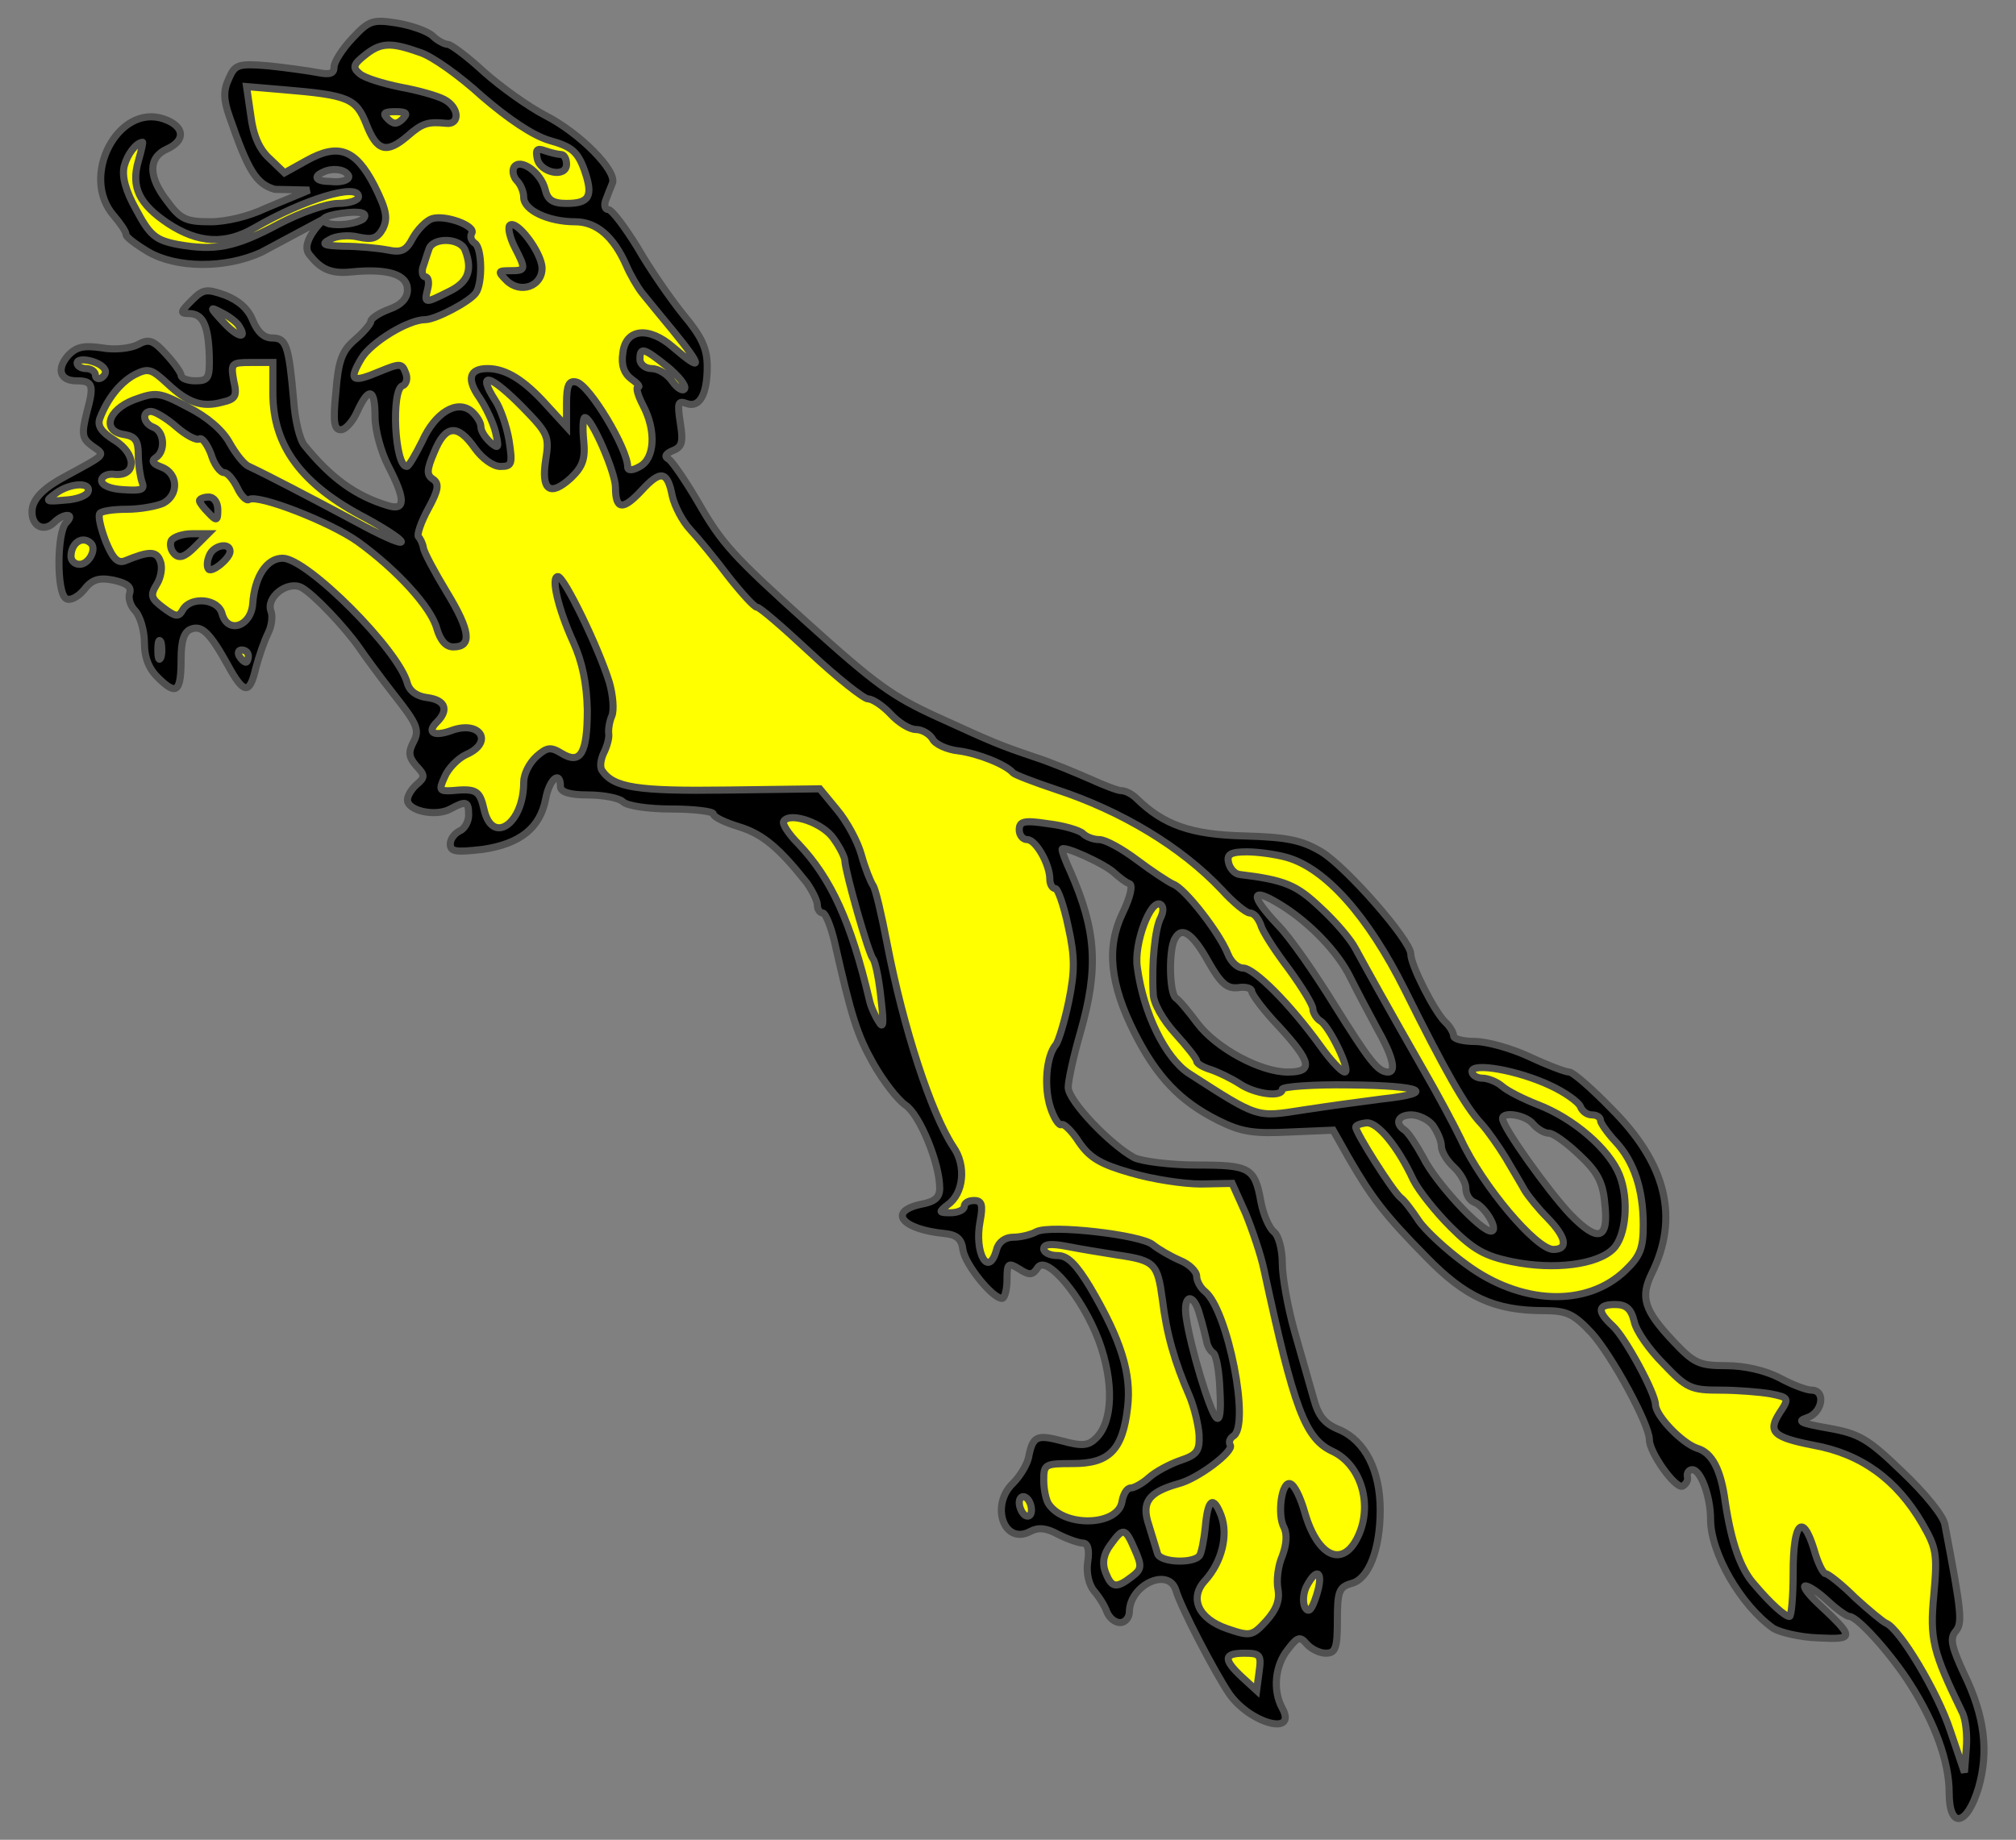
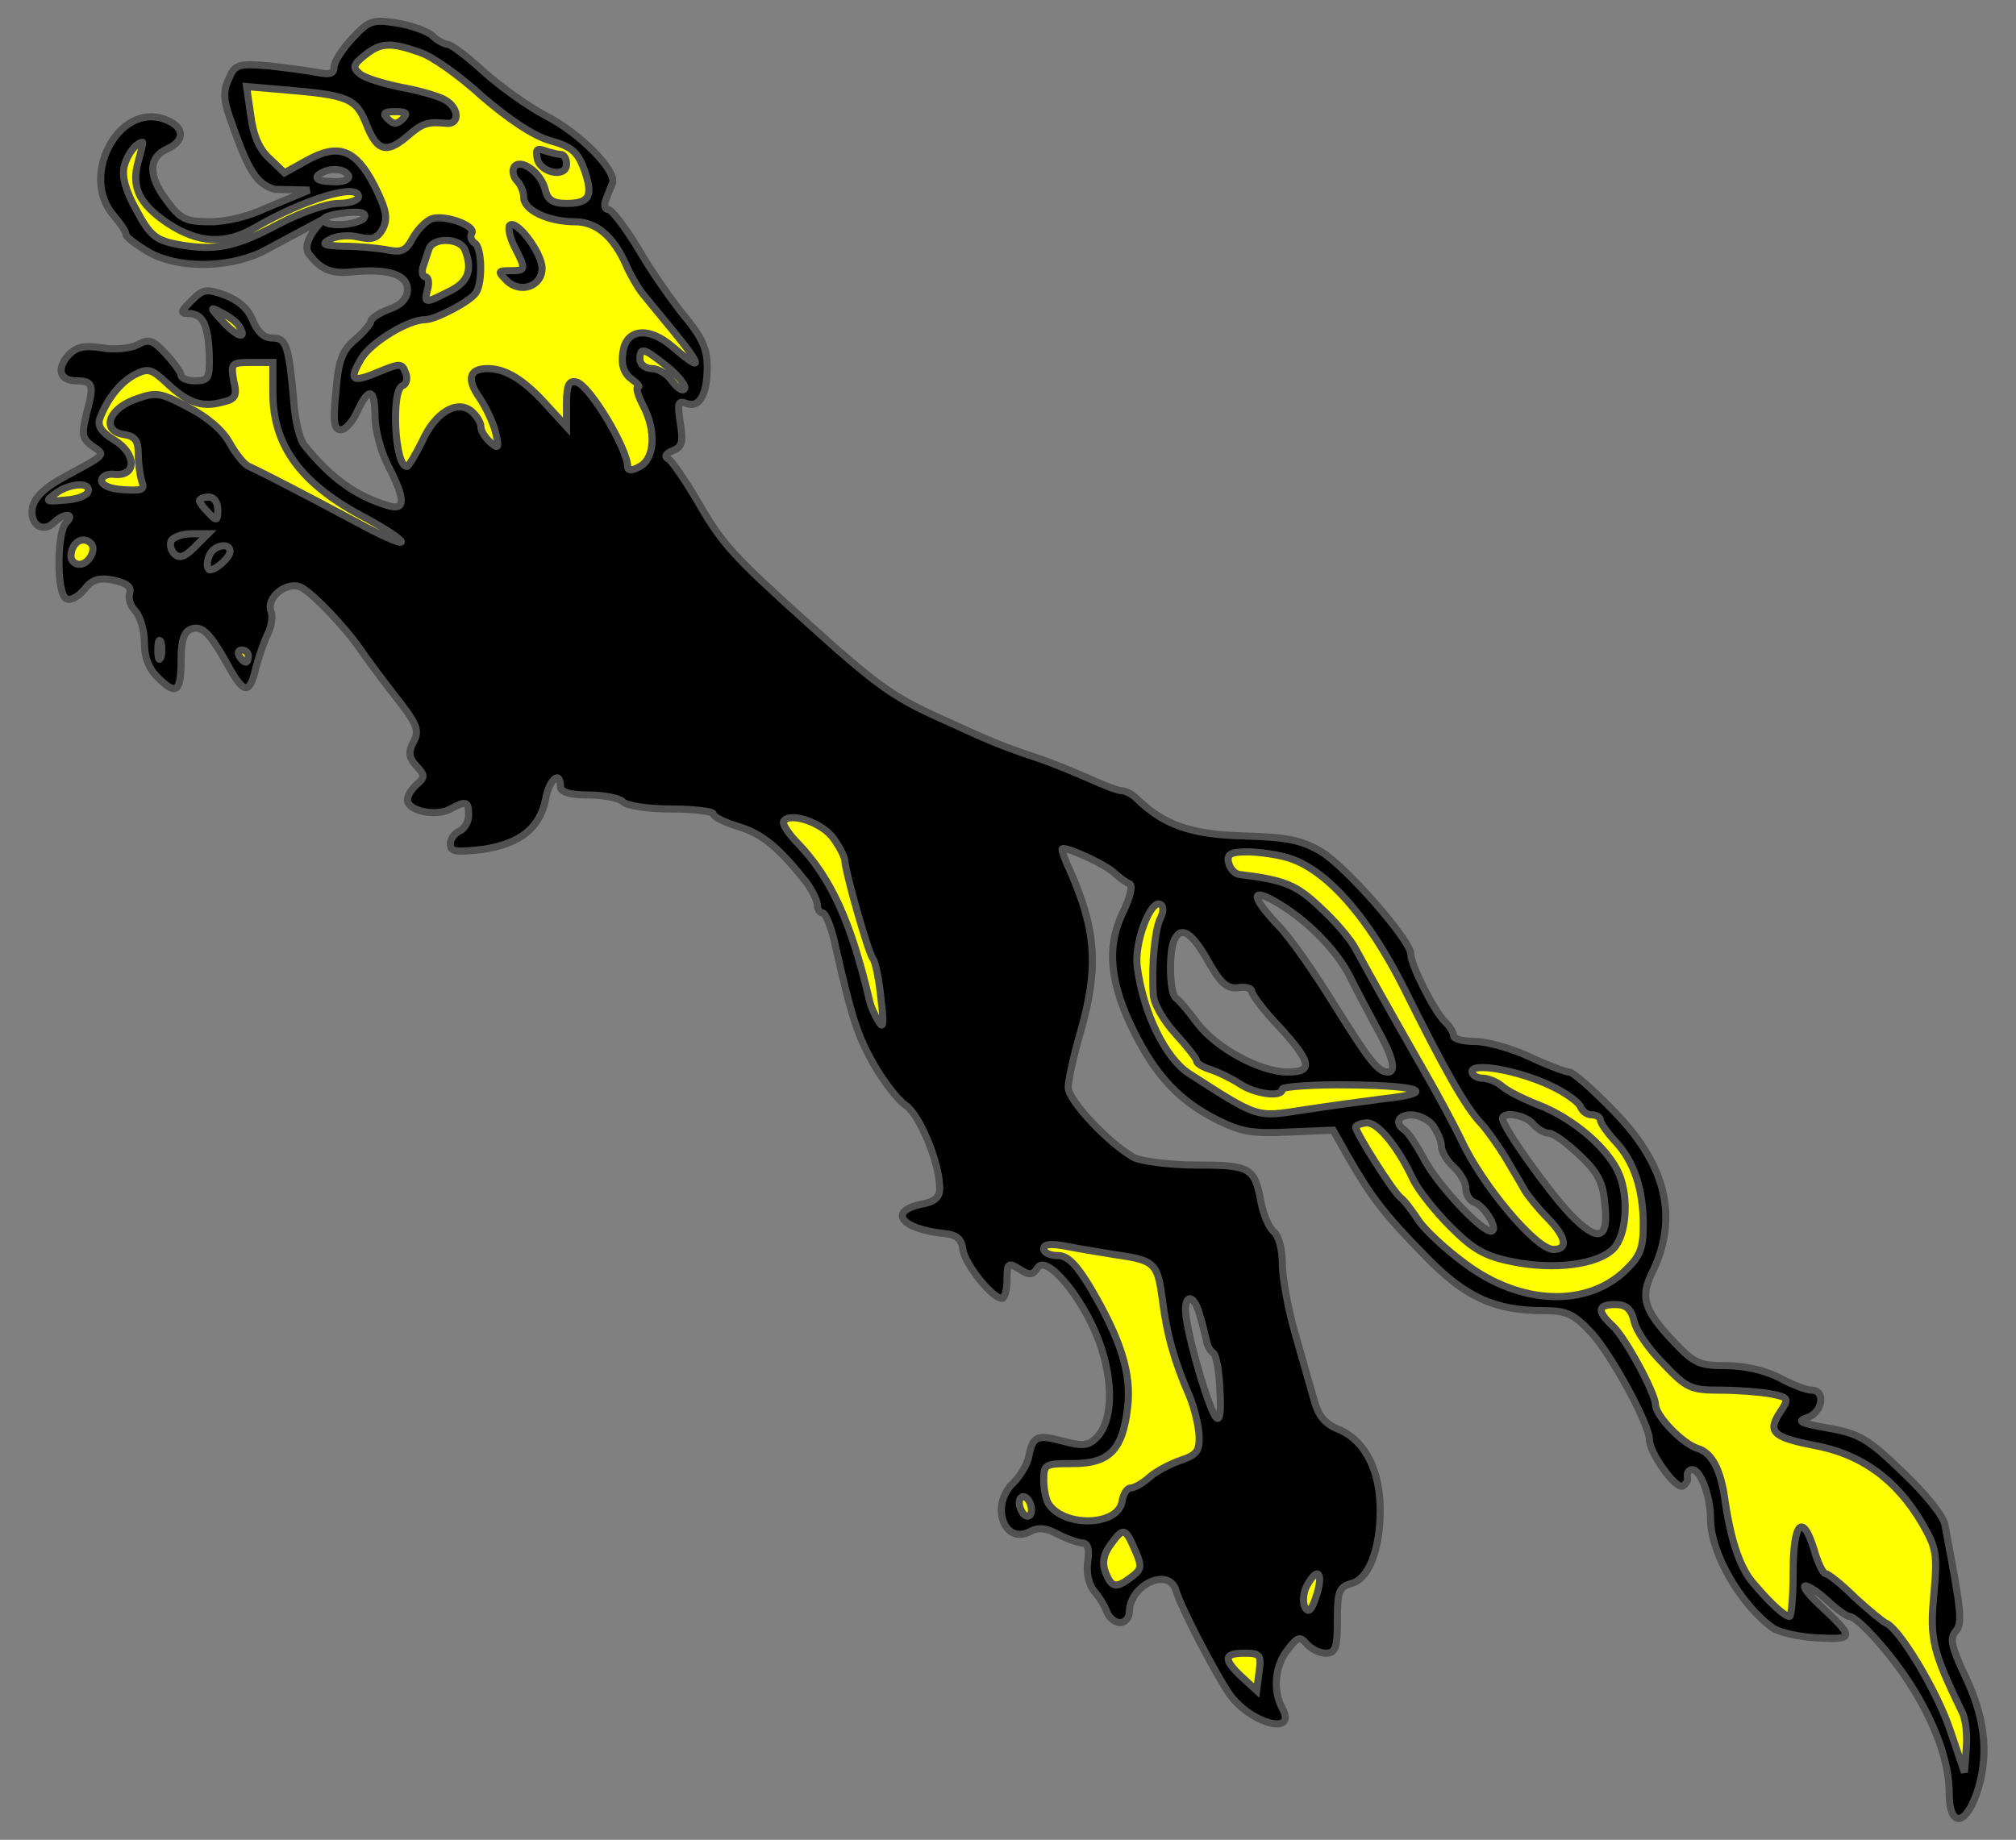
<svg xmlns="http://www.w3.org/2000/svg" version="1.1" viewBox="40.5 103.5 283.5 258.75" width="283.5" height="258.75" preserveAspectRatio="xMidYMid meet" zoomAndPan="magnify" contentScriptType="application/ecmascript" contentStyleType="text/css">
  <rect x="40.5" y="103.5" width="283.5" height="258.75" fill="#808080" stroke="none" />
  <defs />
  <g stroke-opacity="1" stroke-dasharray="none" stroke="#505050" fill="#ffff00" fill-opacity="1">
    <title>Lion Salient Tail Nowed</title>
    <g>
      <title>Layer 2</title>
      <g>
        <g>
          <g id="outline-0">
            <path d="M 90.057 108.881 C 88.594 110.429 87.476 112.236 87.476 112.924 C 87.476 113.87 86.874 114.042 85.153 113.698 C 83.776 113.44 80.679 113.01 78.184 112.752 C 73.969 112.408 73.539 112.58 72.678 114.559 C 71.904 116.193 71.904 117.484 72.764 119.893 C 75.431 127.636 76.55 129.356 79.131 130.13 L 83.991 130.235 L 77.84 132.797 C 75.517 133.916 72.334 134.69 70.097 134.69 C 66.656 134.69 65.882 134.346 63.989 131.765 C 61.322 128.324 61.322 125.657 63.989 124.452 C 66.656 123.248 66.484 121.269 63.559 120.237 C 57.106 118 51.686 128.324 56.504 133.83 C 57.451 134.948 58.225 136.067 58.225 136.497 C 58.225 136.841 59.601 137.873 61.322 138.906 C 65.28 141.229 72.162 141.315 77.238 138.992 L 86.163 134.216 C 86.163 134.216 82.587 137.503 83.991 139.283 C 85.395 141.063 86.702 142.089 89.885 141.745 C 95.047 141.229 97.8 142.089 97.8 144.24 C 97.8 145.444 96.939 146.391 95.219 146.993 C 93.842 147.509 92.638 148.283 92.638 148.713 C 92.638 149.058 91.605 150.262 90.401 151.294 C 88.594 152.843 88.078 154.22 87.734 158.607 C 87.304 162.823 87.476 163.941 88.422 163.941 C 89.11 163.941 90.143 162.737 90.745 161.36 C 92.38 157.833 93.24 158.091 93.24 162.134 C 93.24 164.027 94.1 167.124 95.133 169.103 C 97.542 173.749 97.542 175.383 95.047 174.609 C 90.487 173.233 87.046 170.738 83.346 166.178 C 82.658 165.404 81.97 162.565 81.798 159.812 C 81.109 152.069 80.765 151.036 78.787 151.036 C 77.582 151.036 76.722 150.176 76.034 148.541 C 75.431 146.993 74.141 145.788 72.162 145.014 C 69.495 144.068 69.065 144.154 67.43 145.788 C 65.882 147.337 65.796 147.595 67 147.595 C 68.979 147.595 69.753 149.058 69.925 153.359 C 70.011 156.714 69.839 157.059 67.947 157.059 C 66.914 157.059 65.968 156.714 65.968 156.284 C 65.968 155.94 65.021 154.564 63.817 153.273 C 62.01 151.294 61.408 151.122 59.86 151.983 C 58.827 152.499 56.59 152.757 54.784 152.413 C 52.289 152.069 51.256 152.241 50.052 153.531 C 48.417 155.424 48.933 157.059 51.256 157.059 C 53.579 157.059 53.751 157.661 52.719 161.446 C 51.945 164.543 52.031 165.146 53.407 166.178 C 55.386 167.554 55.558 167.296 49.88 170.394 C 46.783 172.028 45.406 173.405 45.062 174.867 C 44.632 177.276 46.525 178.567 48.159 176.932 C 48.675 176.416 49.45 175.986 49.966 175.986 C 50.482 175.986 50.396 176.416 49.794 177.018 C 48.503 178.309 48.417 186.912 49.794 187.686 C 50.31 188.03 51.428 187.514 52.289 186.482 C 53.407 185.019 54.353 184.675 56.504 185.105 C 58.397 185.535 58.999 186.051 58.741 186.912 C 58.483 187.6 58.827 188.718 59.515 189.407 C 60.204 190.181 60.806 192.16 60.806 193.88 C 60.806 196.117 61.494 197.666 62.871 198.956 C 65.366 201.365 65.968 200.763 65.968 196.117 C 65.968 193.622 66.398 192.332 67.344 191.988 C 68.893 191.385 70.011 192.504 72.506 196.978 C 74.743 201.107 75.603 201.279 76.464 197.494 C 76.894 195.859 77.668 193.622 78.184 192.59 C 78.701 191.558 78.873 190.181 78.615 189.493 C 77.84 187.514 80.937 185.105 82.916 186.137 C 84.637 187.084 89.024 191.73 91.003 194.569 C 91.691 195.601 93.842 198.526 95.907 201.193 C 99.176 205.323 99.52 206.183 98.66 207.818 C 97.886 209.28 97.972 209.968 99.004 211.173 C 100.295 212.549 100.295 212.807 99.09 213.84 C 98.402 214.442 97.8 215.388 97.8 215.991 C 97.8 217.539 101.757 218.4 103.822 217.281 C 106.059 216.077 106.403 216.163 106.403 218.141 C 106.403 219.088 105.801 220.12 105.112 220.378 C 104.424 220.722 103.822 221.497 103.822 222.185 C 103.822 223.303 104.596 223.389 108.382 222.959 C 113.63 222.185 116.469 219.948 117.243 215.819 C 117.759 213.066 119.308 211.775 119.308 214.098 C 119.308 214.872 120.512 215.302 123.179 215.302 C 125.33 215.302 127.567 215.733 128.083 216.249 C 128.685 216.851 131.696 217.281 134.966 217.281 C 138.149 217.281 140.816 217.625 140.816 217.969 C 140.816 218.4 142.45 219.174 144.429 219.776 C 147.784 220.808 150.107 222.787 153.979 227.691 C 154.753 228.809 155.441 230.186 155.441 230.788 C 155.441 231.39 155.785 231.907 156.216 231.907 C 156.56 231.907 157.334 233.713 157.85 235.95 C 160.259 246.618 161.033 249.027 163.356 253.157 C 164.733 255.565 166.712 258.146 167.83 258.921 C 169.809 260.211 172.648 267.094 172.648 270.621 C 172.648 271.912 171.96 272.514 170.067 272.858 C 165.249 273.89 167.314 276.385 173.336 276.988 C 175.057 277.16 175.745 277.762 175.917 279.31 C 176.261 281.375 180.047 286.107 181.423 286.107 C 181.767 286.107 182.111 284.902 182.111 283.526 C 182.111 281.117 182.283 281.031 183.832 281.977 C 185.294 282.924 185.725 282.838 186.413 281.805 C 187.617 279.827 192.693 285.849 195.016 292.043 C 197.167 297.893 196.995 303.399 194.672 305.722 C 193.554 306.841 192.693 306.927 189.854 306.152 C 186.241 305.206 185.725 305.464 185.122 308.561 C 184.864 309.594 183.918 311.142 182.972 312.089 C 179.702 315.186 181.681 320.864 185.381 318.885 C 186.499 318.283 187.617 318.369 189.338 319.315 C 190.715 320.004 192.263 320.52 192.779 320.52 C 193.468 320.52 193.726 321.466 193.468 323.101 C 193.209 324.735 193.64 326.37 194.328 327.23 C 195.016 328.005 195.876 329.381 196.135 330.155 C 196.479 331.016 197.253 331.704 198.027 331.704 C 198.716 331.704 199.318 331.016 199.318 330.155 C 199.404 326.37 204.824 323.875 205.856 327.144 C 206.544 329.553 211.362 338.759 213.341 341.684 C 216.266 345.899 222.977 347.706 220.826 343.748 C 219.449 341.254 219.793 337.726 221.6 335.489 C 222.977 333.683 223.321 333.597 224.267 334.715 C 224.869 335.403 226.074 336.006 226.934 336.006 C 228.311 336.006 228.569 335.317 228.569 331.36 C 228.569 327.23 228.827 326.714 230.547 326.198 C 232.956 325.596 234.591 321.466 234.591 315.874 C 234.591 310.282 232.44 306.152 228.913 304.604 C 226.762 303.744 225.902 302.711 225.213 300.13 C 224.697 298.324 223.493 294.108 222.546 290.753 C 221.6 287.397 220.826 283.096 220.826 281.203 C 220.826 279.224 220.31 277.246 219.621 276.729 C 218.933 276.127 218.159 274.32 217.815 272.514 C 216.954 267.696 216.266 267.352 208.781 267.352 C 205.082 267.352 201.124 266.836 200.006 266.32 C 196.651 264.513 190.715 258.318 190.715 256.426 C 190.715 255.479 191.489 251.952 192.435 248.683 C 195.016 239.649 194.672 234.402 191.059 226.142 C 190.37 224.68 189.854 223.303 189.854 222.959 C 189.854 222.271 195.963 225.024 197.253 226.315 C 197.941 226.917 198.802 227.605 199.318 227.777 C 199.834 227.949 199.49 229.584 198.371 231.907 C 196.049 236.724 196.565 241.886 200.092 248.855 C 203.189 254.963 206.458 258.405 211.792 261.072 C 215.062 262.706 216.782 262.964 221.858 262.706 L 227.966 262.448 L 230.203 266.406 C 233.387 271.912 235.193 274.32 241.043 280.257 C 246.549 285.935 250.679 287.828 257.562 287.828 C 260.831 287.828 261.777 288.258 264.358 291.011 C 267.197 294.194 272.445 303.83 272.445 305.98 C 272.445 307.787 276.058 312.863 277.091 312.519 C 277.607 312.261 277.951 311.659 277.779 311.142 C 277.693 310.626 278.037 310.196 278.467 310.196 C 279.672 310.196 281.048 313.981 281.048 317.165 C 281.048 321.896 285.264 329.209 289.824 332.478 C 290.77 333.08 293.609 333.769 296.19 333.855 C 301.352 334.113 301.352 333.855 296.104 328.951 C 294.728 327.661 293.953 326.542 294.383 326.542 C 294.9 326.542 296.276 327.488 297.567 328.693 C 298.857 329.897 300.234 330.844 300.578 330.844 C 301.696 330.844 306.428 336.092 309.095 340.307 C 312.622 345.813 314.601 351.319 314.601 355.621 C 314.601 360.783 317.096 360.353 318.731 354.933 C 320.193 349.857 319.591 344.867 316.752 339.017 C 314.945 335.145 314.687 333.941 315.461 332.995 C 316.494 331.79 316.408 330.586 313.999 317.939 C 313.827 316.734 311.16 313.465 308.062 310.54 C 303.159 305.808 301.954 305.12 297.567 304.346 C 293.695 303.658 293.093 303.399 294.641 302.883 C 296.792 302.195 297.308 299.012 295.244 299.012 C 294.555 299.012 292.491 298.237 290.77 297.291 C 288.791 296.259 285.866 295.57 283.285 295.57 C 279.414 295.57 278.726 295.226 275.8 292.129 C 271.671 287.742 271.155 285.935 272.789 282.58 C 276.661 274.751 274.854 267.18 267.111 259.437 C 264.358 256.598 261.691 254.275 261.175 254.275 C 260.659 254.275 258.164 253.329 255.583 252.124 C 253.002 250.92 249.561 249.973 247.926 249.973 C 246.291 249.973 244.915 249.629 244.915 249.199 C 244.915 248.769 244.399 247.823 243.71 247.22 C 242.162 245.672 238.893 239.219 238.893 237.671 C 238.893 235.778 229.859 225.454 226.332 223.303 C 223.579 221.669 221.6 221.239 215.492 221.067 C 208.007 220.894 204.136 219.518 200.35 215.819 C 199.748 215.216 198.802 214.7 198.199 214.7 C 197.683 214.7 195.704 213.926 193.812 213.066 C 191.833 212.205 188.392 210.743 185.983 209.968 C 180.907 208.248 180.133 207.904 172.218 204.29 C 166.023 201.451 163.7 199.817 153.979 191.041 C 143.569 181.664 142.02 179.943 138.751 174.265 C 136.944 171.168 135.052 168.415 134.535 168.071 C 133.847 167.727 134.105 167.296 135.138 166.866 C 136.428 166.35 136.6 165.662 136.17 162.995 C 135.74 160.156 135.826 159.812 137.03 160.242 C 138.837 160.93 139.956 159.037 139.956 155.08 C 139.956 152.499 139.181 150.864 136.6 147.767 C 134.794 145.53 131.869 141.315 130.148 138.304 C 128.341 135.378 126.534 132.97 126.018 132.97 C 125.588 132.97 125.416 132.367 125.674 131.679 C 125.932 130.991 126.362 129.872 126.621 129.27 C 127.309 127.55 122.061 122.216 117.157 119.721 C 114.834 118.516 110.963 115.763 108.554 113.612 C 106.231 111.461 103.908 109.741 103.478 109.741 C 103.048 109.741 102.015 109.225 101.327 108.536 C 100.553 107.848 98.316 107.074 96.251 106.73 C 92.896 106.214 92.38 106.386 90.057 108.881 Z M 220.654 230.788 C 224.697 233.283 228.655 237.413 230.375 240.94 C 231.322 242.833 233.042 246.102 234.161 248.167 C 236.312 251.952 236.914 254.275 235.709 254.275 C 234.247 254.275 233.042 252.64 228.139 244.811 C 225.386 240.338 221.858 235.262 220.224 233.627 C 216.18 229.326 216.352 228.121 220.654 230.788 Z M 210.502 238.875 C 212.223 241.886 213.083 242.575 214.631 242.403 C 215.664 242.23 216.524 242.489 216.524 242.919 C 216.524 243.349 218.245 245.672 220.396 247.909 C 224.955 252.898 225.213 254.275 221.6 254.275 C 217.729 254.275 211.534 250.92 208.867 247.392 C 207.663 245.758 206.286 244.123 205.856 243.865 C 204.91 243.177 204.824 236.81 205.77 235.434 C 206.717 233.713 208.265 234.832 210.502 238.875 Z M 241.99 261.76 C 242.592 262.62 243.194 263.911 243.194 264.685 C 243.194 265.459 243.969 266.75 244.915 267.61 C 245.861 268.47 246.636 269.847 246.636 270.621 C 246.636 271.481 247.152 272.342 247.84 272.6 C 249.389 273.202 251.367 276.643 250.163 276.643 C 248.7 276.643 242.334 269.761 240.613 266.233 C 239.667 264.513 238.548 262.792 238.032 262.448 C 236.57 261.502 237.086 260.297 238.979 260.297 C 240.011 260.297 241.388 260.986 241.99 261.76 Z M 256.099 261.588 C 256.701 262.276 257.648 262.878 258.336 262.878 C 258.938 262.878 260.831 264.255 262.551 265.889 C 265.046 268.212 265.907 269.675 266.165 272.686 C 266.767 277.848 265.305 278.364 261.347 274.32 C 258.25 271.051 251.797 262.018 251.797 260.813 C 251.797 259.781 255.067 260.297 256.099 261.588 Z M 209.211 288.43 C 209.642 289.806 209.986 291.355 210.158 292.043 C 210.244 292.731 210.674 293.506 211.104 293.764 C 211.534 294.022 211.964 296.431 212.051 299.012 C 212.223 302.023 212.051 303.399 211.534 302.883 C 210.588 301.851 207.921 292.99 207.319 288.86 C 206.803 285.505 208.351 285.161 209.211 288.43 Z M 89.32 127.945 C 90.041 128.591 88.959 129.237 86.975 129.022 C 84.99 129.022 84.449 128.376 85.892 127.73 C 87.155 127.084 88.778 127.299 89.32 127.945 Z M 91.541 134.324 C 90.51 134.97 88.31 135.28 86.826 134.987 C 85.151 134.47 86.025 133.846 88.539 133.493 C 91.211 133.118 92.38 133.455 91.541 134.324 Z" fill="black" />
          </g>
        </g>
        <g>
          <path d="M 99.52 110.859 C 101.241 111.375 105.198 114.215 108.296 117.054 C 111.995 120.237 115.436 122.56 117.759 123.248 C 120.856 124.108 121.717 124.796 122.663 127.377 C 123.954 131.077 123.437 132.109 120.168 132.109 C 118.189 132.109 117.501 131.593 117.157 130.13 C 116.555 127.722 113.63 125.657 112.769 127.033 C 112.511 127.55 112.683 128.41 113.2 128.926 C 113.716 129.442 114.146 130.475 114.146 131.249 C 114.146 133.056 117.587 134.69 121.373 134.69 C 124.384 134.69 126.793 136.755 128.599 140.885 C 129.115 142.089 130.148 143.896 130.836 144.756 C 131.524 145.616 133.503 148.025 135.138 150.004 C 139.353 155.166 139.353 155.94 135.138 152.327 C 131.696 149.316 128.427 149.746 128.083 153.187 C 127.825 154.822 128.255 156.026 129.288 156.8 C 130.148 157.403 130.578 157.919 130.234 157.919 C 129.89 157.919 130.148 159.037 130.922 160.5 C 132.815 164.113 132.557 167.985 130.492 169.103 C 129.46 169.705 128.771 169.705 128.771 169.189 C 128.771 166.608 123.351 157.575 121.545 157.231 C 120.512 156.973 120.168 157.661 120.168 160.242 L 120.168 163.511 L 117.329 160.414 C 114.232 156.973 111.651 155.338 109.07 155.338 C 106.489 155.338 106.059 156.8 107.952 159.467 C 108.812 160.758 109.844 162.909 110.188 164.285 C 110.705 166.522 110.619 166.694 109.5 165.748 C 108.726 165.06 108.124 164.113 108.124 163.511 C 108.124 162.909 107.521 161.962 106.833 161.36 C 104.768 159.64 101.671 161.532 99.865 165.576 C 98.918 167.468 97.972 169.103 97.714 169.103 C 95.993 169.189 95.477 158.263 97.111 157.747 C 97.628 157.575 97.886 156.714 97.542 155.94 C 97.025 154.564 96.767 154.564 93.842 155.768 C 89.971 157.403 89.455 157.059 91.347 153.875 C 92.724 151.639 97.886 148.455 100.295 148.455 C 101.757 148.455 106.661 145.874 107.435 144.67 C 108.382 143.293 108.296 138.304 107.263 137.701 C 106.747 137.357 106.575 136.755 106.833 136.325 C 107.521 135.292 103.134 133.658 101.241 134.26 C 100.467 134.518 99.262 135.723 98.574 136.927 C 97.628 138.734 97.025 139.078 94.961 138.648 C 93.584 138.39 90.831 138.131 88.852 138.131 C 86.013 138.045 85.583 137.873 86.874 137.185 C 87.734 136.669 89.541 136.497 90.917 136.841 C 92.896 137.271 93.584 137.013 94.358 135.637 C 95.047 134.174 94.875 133.056 93.154 129.614 C 90.487 124.452 88.078 123.592 83.604 126.087 L 80.507 127.808 L 78.442 125.829 C 76.98 124.538 76.12 122.56 75.775 119.807 L 75.173 115.677 L 80.249 116.107 C 89.541 116.882 90.573 117.312 92.036 121.011 C 93.498 124.796 94.875 125.141 97.8 122.646 C 99.865 120.839 100.639 120.581 103.22 120.839 C 105.198 121.097 105.112 118.602 102.962 117.484 C 102.015 116.968 99.262 116.193 96.853 115.763 C 94.358 115.247 91.777 114.473 91.089 113.87 C 90.057 113.01 90.143 112.58 91.777 111.289 C 94.014 109.483 95.391 109.397 99.52 110.859 Z" />
        </g>
        <g>
          <path d="M 97.111 120.237 C 96.337 121.011 95.821 121.011 95.047 120.237 C 94.272 119.462 94.444 119.204 96.079 119.204 C 97.714 119.204 97.886 119.462 97.111 120.237 Z" />
        </g>
        <g>
          <path d="M 59.946 126.173 C 58.913 129.786 60.032 132.195 64.161 134.948 C 68.377 137.701 72.162 137.959 76.292 135.55 C 83.26 131.507 90.917 129.184 90.917 131.163 C 90.917 131.679 89.627 132.109 88.078 132.109 C 86.443 132.109 82.744 133.4 79.647 135.034 C 73.539 138.304 70.7 138.82 65.452 137.873 C 62.354 137.271 61.58 136.583 59.687 133.056 C 58.139 130.303 57.623 128.324 57.967 126.861 C 58.397 125.227 59.601 123.592 60.548 123.506 C 60.634 123.506 60.376 124.71 59.946 126.173 Z" />
        </g>
        <g>
          <path d="M 105.887 138.648 C 107.005 141.487 106.317 143.207 103.65 144.498 C 100.209 146.219 100.123 146.219 100.639 144.154 C 100.897 143.207 100.725 142.433 100.295 142.433 C 99.951 142.433 99.778 141.831 99.951 141.143 C 100.209 140.454 100.553 139.25 100.811 138.562 C 101.327 136.841 105.198 136.927 105.887 138.648 Z" />
        </g>
        <g>
          <path d="M 74.141 149.402 C 75.345 151.294 73.883 150.95 71.904 148.799 C 69.925 146.649 69.925 146.563 71.732 147.509 C 72.764 148.025 73.883 148.886 74.141 149.402 Z" />
        </g>
        <g>
          <path d="M 134.363 155.08 C 135.912 156.37 137.03 157.747 136.772 158.177 C 136.514 158.607 135.74 158.091 135.052 157.145 C 134.363 156.112 133.073 155.338 132.127 155.338 C 131.266 155.338 130.492 154.736 130.492 154.047 C 130.492 152.241 131.008 152.413 134.363 155.08 Z" />
        </g>
        <g>
-           <path d="M 55.214 155.424 C 55.472 155.768 55.3 156.284 54.784 156.628 C 54.353 156.887 53.923 156.714 53.923 156.284 C 53.923 155.768 53.321 155.338 52.633 155.338 C 51.945 155.338 51.342 154.994 51.342 154.564 C 51.342 153.617 54.612 154.306 55.214 155.424 Z" />
-         </g>
+           </g>
        <g>
          <path d="M 78.873 158.779 C 78.873 166.264 82.916 171.684 92.036 176.416 C 94.703 177.878 96.939 179.341 96.939 179.685 C 96.939 180.115 93.928 178.739 90.315 176.76 C 83.863 173.319 78.098 170.308 75.517 169.103 C 74.829 168.845 73.625 167.296 72.764 165.748 C 71.818 164.027 69.667 162.134 66.914 160.758 C 62.871 158.607 62.44 158.607 59.343 159.726 C 55.558 161.188 54.784 164.199 58.053 164.629 C 59.515 164.887 59.946 165.49 59.946 167.382 C 59.946 168.759 60.204 170.48 60.462 171.254 C 60.892 172.372 60.462 172.544 57.881 172.372 C 56.074 172.286 54.784 171.77 54.784 171.082 C 54.784 170.48 55.644 170.049 56.676 170.221 C 59.773 170.48 59.687 167.296 56.59 165.404 C 54.784 164.285 54.181 163.425 54.526 162.393 C 55.558 159.64 57.365 157.317 59.429 156.198 C 61.322 155.252 61.752 155.338 63.989 157.403 C 66.914 160.156 68.893 160.844 71.732 160.07 C 73.625 159.64 73.883 159.209 73.367 157.059 C 72.936 154.564 73.022 154.478 75.862 154.478 L 78.873 154.478 L 78.873 158.779 Z" />
        </g>
        <g>
-           <path d="M 114.06 160.844 C 117.587 164.457 117.759 164.887 117.243 168.157 C 116.555 172.458 117.845 173.405 120.77 170.738 C 122.491 169.103 122.835 167.985 122.577 165.404 C 122.405 163.683 122.491 162.22 122.749 162.22 C 123.695 162.22 127.051 169.963 127.051 172.028 C 127.051 175.211 128.083 175.297 130.664 172.544 C 133.417 169.533 134.363 169.705 135.052 173.319 C 135.396 174.695 136.428 176.76 137.547 177.964 C 138.665 179.169 141.074 182.094 142.881 184.503 C 144.773 186.912 146.58 188.891 146.924 188.891 C 147.354 188.891 150.71 191.816 154.495 195.343 C 158.28 198.87 161.98 201.795 162.582 201.795 C 163.184 201.795 164.647 202.742 165.765 203.946 C 166.884 205.151 168.432 206.097 169.293 206.097 C 170.153 206.097 171.185 206.699 171.615 207.387 C 171.96 208.162 173.68 208.936 175.315 209.108 C 177.982 209.452 181.939 211.001 182.972 212.205 C 183.23 212.463 185.897 213.496 188.994 214.528 C 198.199 217.539 206.631 222.615 212.309 228.637 C 213.943 230.444 215.75 231.907 216.266 231.907 C 216.868 231.907 217.471 232.681 217.815 233.627 C 218.073 234.574 219.879 237.327 221.772 239.822 C 223.579 242.316 225.127 244.811 225.127 245.414 C 225.127 245.93 225.644 246.79 226.246 247.134 C 227.536 247.995 230.547 254.275 229.601 254.275 C 229.171 254.275 227.622 252.64 226.16 250.576 C 221.944 244.725 216.868 239.649 215.32 239.649 C 214.545 239.649 213.599 238.789 213.169 237.671 C 211.964 234.66 207.147 228.465 205.512 227.863 C 204.738 227.519 202.415 225.97 200.35 224.422 C 198.285 222.873 195.963 221.583 195.102 221.583 C 194.328 221.583 193.296 221.239 192.779 220.722 C 192.349 220.292 190.112 219.604 187.875 219.346 C 184.52 218.83 183.832 219.002 183.832 220.206 C 183.832 220.981 184.348 221.583 184.95 221.583 C 186.155 221.583 188.134 225.024 188.134 227.175 C 188.134 227.863 188.478 228.465 188.908 228.465 C 189.252 228.465 190.112 230.874 190.715 233.799 C 191.661 238.015 191.661 240.08 190.801 244.295 C 190.198 247.22 189.338 249.973 188.994 250.404 C 187.617 252.038 187.273 256.34 188.22 259.265 C 188.736 260.813 189.424 261.846 189.768 261.674 C 190.026 261.416 191.231 262.534 192.263 264.169 C 193.812 266.406 195.36 267.266 199.576 268.47 C 202.501 269.331 206.889 270.019 209.384 270.019 L 213.771 269.933 L 215.664 274.148 C 216.61 276.471 217.815 279.999 218.245 282.063 C 222.46 301.593 224.009 305.808 227.88 307.615 C 231.752 309.422 233.473 314.756 231.666 319.143 C 229.601 324.133 225.902 322.757 224.009 316.304 C 223.407 314.153 222.546 312.347 221.944 312.175 C 220.74 311.745 220.052 316.562 221.084 318.369 C 221.514 319.315 221.428 320.692 220.826 322.327 C 220.224 323.703 219.965 325.768 220.224 327.058 C 220.482 328.607 219.965 329.897 218.589 331.446 C 216.61 333.597 216.352 333.683 213.083 332.564 C 209.039 331.188 207.663 328.263 209.986 325.768 C 212.309 323.187 213.255 319.401 212.223 316.648 C 211.104 313.723 210.33 314.325 209.986 318.369 C 209.814 320.004 209.47 321.81 209.211 322.24 C 208.437 323.445 203.619 323.273 203.275 321.982 C 203.103 321.466 202.587 319.659 202.071 318.025 C 200.952 314.756 201.985 313.379 206.2 312.175 C 208.953 311.486 214.029 307.615 213.513 306.755 C 213.255 306.325 213.427 305.808 213.943 305.464 C 216.352 304.002 213.169 287.828 209.986 285.161 C 209.298 284.644 208.781 283.612 208.781 283.01 C 208.781 282.322 207.749 281.289 206.458 280.773 C 205.082 280.171 203.447 279.224 202.587 278.536 C 200.866 277.16 188.306 275.697 186.241 276.729 C 185.467 277.16 184.004 277.504 182.972 277.504 C 181.853 277.504 180.907 278.192 180.649 279.224 C 179.53 283.354 177.466 279.741 178.326 275.267 C 178.756 272.944 178.584 272.342 177.466 272.342 C 176.691 272.342 176.089 272.686 176.089 273.202 C 176.089 273.632 175.229 274.062 174.196 274.062 C 172.476 274.062 172.476 273.976 173.766 272.944 C 176.003 271.395 176.433 267.438 174.54 264.771 C 171.443 260.039 167.572 248.253 165.249 236.208 C 164.475 232.165 163.614 228.465 163.27 228.035 C 162.926 227.519 162.152 225.626 161.636 223.734 C 161.119 221.841 159.571 219.002 158.194 217.367 L 155.785 214.442 L 142.709 214.614 C 130.062 214.786 126.793 214.27 125.158 211.861 C 124.814 211.345 124.986 210.226 125.416 209.366 C 125.846 208.506 126.19 207.301 126.104 206.699 C 126.018 206.183 126.19 204.979 126.534 204.204 C 126.879 203.43 126.707 201.279 126.19 199.472 C 124.642 194.483 119.824 184.589 118.964 184.589 C 117.931 184.589 118.964 189.063 121.114 193.794 C 122.405 196.633 123.007 199.645 123.093 203.344 C 123.093 209.452 122.147 211.087 119.48 209.452 C 117.931 208.506 117.415 208.592 115.953 209.882 C 114.92 210.829 114.146 212.377 114.146 213.496 C 114.146 219.432 109.672 222.443 108.554 217.281 C 107.952 214.7 107.521 214.356 103.994 214.7 C 102.273 214.786 102.187 214.614 103.048 212.721 C 103.564 211.517 104.94 210.14 106.059 209.624 C 110.016 207.904 108.038 204.72 103.908 206.269 C 101.499 207.129 100.467 206.527 101.929 205.065 C 103.65 203.344 103.134 201.967 100.639 201.623 C 99.176 201.451 98.144 200.763 97.8 199.645 C 96.595 194.913 83.69 182.008 80.249 182.008 C 78.012 182.008 76.292 184.589 76.034 188.46 C 75.775 191.644 72.506 192.676 71.732 189.837 C 71.216 187.686 67.344 187.342 66.226 189.235 C 65.624 190.353 65.194 190.267 63.473 188.977 C 61.752 187.686 61.58 187.256 62.527 185.707 C 63.129 184.761 63.387 183.298 63.043 182.438 C 62.527 180.976 61.494 180.976 58.139 182.352 C 57.106 182.782 56.418 182.18 55.386 179.685 C 54.698 177.878 54.267 176.158 54.526 175.728 C 54.698 175.383 56.418 175.125 58.311 175.125 C 60.204 175.125 62.527 174.695 63.473 174.265 C 65.71 173.061 65.538 170.049 63.215 169.189 C 62.01 168.759 61.752 168.329 62.354 167.899 C 63.817 167.038 63.645 164.199 62.096 163.597 C 60.634 163.081 60.376 161.36 61.752 161.36 C 62.268 161.36 63.903 162.307 65.28 163.511 C 66.656 164.715 68.119 165.49 68.549 165.232 C 68.893 164.974 69.667 166.006 70.183 167.382 C 70.614 168.845 71.474 169.963 71.99 169.963 C 72.506 169.963 73.281 170.91 73.883 172.114 C 74.399 173.233 75.173 174.007 75.517 173.749 C 76.808 172.975 86.96 176.932 90.831 179.685 C 96.423 183.729 101.155 188.977 101.929 191.902 C 102.445 193.622 103.22 194.483 104.252 194.483 C 106.919 194.483 106.661 192.246 103.306 186.74 C 101.585 183.901 100.123 181.148 100.037 180.545 C 99.951 179.943 99.606 179.255 99.348 178.997 C 99.09 178.739 99.692 176.932 100.725 175.039 C 102.187 172.372 102.273 171.512 101.413 170.91 C 100.467 170.308 100.467 169.619 101.585 167.038 C 103.134 163.253 104.854 163.081 107.263 166.522 C 108.296 167.985 109.844 169.103 110.877 169.103 C 112.511 169.103 112.597 168.759 112.081 165.404 C 111.737 163.425 110.877 160.93 110.188 159.898 C 107.435 155.596 109.414 156.112 114.06 160.844 Z" />
-         </g>
+           </g>
        <g>
          <path d="M 52.891 172.63 C 52.719 173.233 51.256 173.749 49.622 173.835 C 46.869 174.093 46.783 174.007 48.331 172.888 C 50.31 171.426 53.321 171.254 52.891 172.63 Z" />
        </g>
        <g>
          <path d="M 53.321 179.943 C 54.095 180.803 52.977 182.868 51.686 182.868 C 50.998 182.868 50.482 182.352 50.482 181.75 C 50.482 179.857 52.117 178.739 53.321 179.943 Z" />
        </g>
        <g>
          <path d="M 63.129 195.945 C 62.871 196.547 62.699 196.117 62.699 194.913 C 62.699 193.708 62.871 193.278 63.129 193.794 C 63.301 194.397 63.301 195.429 63.129 195.945 Z" />
        </g>
        <g>
          <path d="M 75.431 195.773 C 75.431 196.203 75.259 196.633 75.087 196.633 C 74.829 196.633 74.399 196.203 74.141 195.773 C 73.883 195.257 74.055 194.913 74.485 194.913 C 75.001 194.913 75.431 195.257 75.431 195.773 Z" />
        </g>
        <g>
          <path d="M 157.764 221.497 C 158.625 222.701 159.313 224.078 159.313 224.594 C 159.399 226.228 162.582 237.499 163.27 238.359 C 163.614 238.789 164.131 241.37 164.389 243.951 C 164.819 247.564 164.733 248.339 164.045 247.134 C 163.528 246.36 162.926 244.983 162.754 244.123 C 160.173 233.197 157.42 227.089 152.774 222.185 C 151.398 220.808 150.451 219.346 150.71 219.002 C 151.57 217.625 156.302 219.26 157.764 221.497 Z" />
        </g>
        <g>
          <path d="M 221.428 224.078 C 226.934 225.626 232.87 232.337 238.032 242.661 C 243.624 253.931 246.636 259.265 248.786 261.502 C 249.733 262.534 251.281 264.771 252.228 266.32 C 253.174 267.954 254.378 269.933 254.895 270.879 C 255.411 271.74 256.873 273.546 258.164 274.837 C 260.745 277.504 261.089 279.224 258.938 279.224 C 256.529 279.224 248.958 270.277 245.947 263.739 C 244.915 261.588 242.506 257.114 240.613 253.845 C 235.795 245.414 232.698 239.822 231.15 236.982 C 230.461 235.606 228.225 233.025 226.16 231.132 C 222.805 227.949 221.17 227.261 214.804 226.487 C 214.115 226.401 213.427 225.626 213.255 224.766 C 212.997 223.648 213.599 223.303 215.836 223.303 C 217.385 223.303 219.879 223.648 221.428 224.078 Z" />
        </g>
        <g>
          <path d="M 203.705 232.595 C 202.931 234.057 202.415 239.047 202.673 243.263 C 202.673 244.553 204.05 246.962 205.77 248.855 C 207.405 250.662 208.781 252.382 208.781 252.726 C 208.781 253.071 209.642 253.587 210.76 253.931 C 211.792 254.275 213.599 255.135 214.804 255.91 C 216.954 257.372 220.826 257.888 220.826 256.684 C 220.826 256.34 225.127 255.996 230.289 256.082 C 240.527 256.168 242.764 257.2 234.849 258.06 C 232.096 258.405 227.106 259.093 223.751 259.609 C 217.126 260.641 217.557 260.813 207.663 254.447 C 204.394 252.296 201.297 246.016 200.436 239.563 C 199.92 236.208 202.329 229.842 203.705 230.702 C 204.136 230.96 204.136 231.735 203.705 232.595 Z" />
        </g>
        <g>
          <path d="M 258.508 256.168 C 260.573 257.114 262.465 258.491 262.724 259.093 C 262.982 259.781 263.67 260.297 264.358 260.297 C 265.046 260.297 265.563 260.641 265.563 261.072 C 265.563 261.416 266.509 262.792 267.627 263.997 C 270.294 266.836 271.585 270.793 271.585 275.783 C 271.585 279.052 271.155 280.171 269.09 282.149 C 263.67 287.397 254.378 287.053 246.636 281.289 C 243.796 279.224 240.871 276.471 240.011 275.181 C 239.151 273.89 238.032 272.342 237.43 271.912 C 236.312 270.965 231.15 262.792 231.15 262.018 C 231.15 261.76 231.838 261.502 232.698 261.416 C 234.247 261.33 237.086 264.771 239.237 269.417 C 240.011 270.965 242.334 273.89 244.485 276.041 C 247.668 279.224 249.303 280.171 253.174 280.945 C 259.024 282.149 265.132 281.375 267.369 279.138 C 269.176 277.332 269.606 272.17 268.23 268.728 C 266.767 265.115 261.863 260.813 256.701 258.835 C 254.723 258.06 252.486 256.942 251.711 256.254 C 251.023 255.651 249.733 255.135 248.958 255.135 C 248.184 255.135 247.496 254.705 247.496 254.189 C 247.496 252.898 253.948 254.017 258.508 256.168 Z" />
        </g>
        <g>
          <path d="M 197.597 279.999 C 202.931 280.773 203.275 281.203 203.964 286.279 C 204.566 291.183 205.684 295.054 207.749 299.786 C 208.437 301.421 209.039 303.916 209.125 305.378 C 209.211 307.615 208.781 308.131 206.458 308.905 C 204.996 309.422 203.017 310.454 202.071 311.314 C 201.21 312.089 200.006 312.777 199.49 312.777 C 198.974 312.777 198.457 313.637 198.285 314.67 C 197.769 318.111 190.198 318.369 187.962 315.014 C 187.617 314.498 187.273 313.035 187.273 311.659 C 187.273 309.422 187.445 309.336 191.403 309.336 C 196.479 309.336 198.371 307.443 199.06 301.507 C 199.662 296.689 198.113 291.871 193.812 284.558 C 191.833 281.289 190.629 280.085 189.252 280.085 C 188.134 280.085 187.273 279.654 187.273 279.138 C 187.273 278.45 188.306 278.364 190.542 278.794 C 192.263 279.138 195.446 279.654 197.597 279.999 Z" />
        </g>
        <g>
          <path d="M 270.294 289.29 C 270.552 290.667 272.445 293.334 274.424 295.312 C 277.693 298.754 278.295 299.012 282.425 299.012 C 284.834 299.012 288.017 299.27 289.48 299.528 C 292.06 300.044 292.147 300.13 290.77 302.195 C 289.049 304.862 289.824 305.636 295.502 306.755 C 302.212 307.959 307.202 311.572 310.816 317.767 C 312.794 321.208 312.966 321.982 312.45 327.747 C 311.848 334.027 312.278 335.748 316.408 344.265 C 316.924 345.211 317.182 347.534 317.01 349.427 L 316.752 352.782 L 314.773 346.932 C 312.966 341.426 307.632 332.564 305.74 331.79 C 305.309 331.618 303.331 329.983 301.352 328.177 C 299.459 326.284 297.567 324.821 297.222 324.821 C 296.878 324.821 296.104 323.273 295.588 321.38 C 293.953 316.132 292.663 317.681 292.663 324.649 C 292.663 328.091 292.405 330.844 292.147 330.844 C 291.544 330.844 289.566 329.123 287.243 326.37 C 285.264 324.219 283.973 320.434 283.113 314.756 C 282.511 310.11 281.22 307.787 279.156 307.185 C 277.091 306.497 273.392 302.711 273.305 301.077 C 273.305 299.442 269.004 291.527 267.283 289.978 C 265.046 287.914 265.132 286.967 267.627 286.967 C 269.176 286.967 269.864 287.569 270.294 289.29 Z" />
        </g>
        <g>
          <path d="M 185.553 315.874 C 185.553 316.562 185.208 316.906 184.692 316.648 C 184.262 316.39 183.832 315.53 183.832 314.842 C 183.832 314.153 184.262 313.809 184.692 314.067 C 185.208 314.325 185.553 315.186 185.553 315.874 Z" />
        </g>
        <g>
          <path d="M 200.092 321.466 C 201.124 323.789 201.038 324.219 199.662 325.252 C 197.425 326.972 196.823 326.8 195.963 324.649 C 195.446 323.273 195.704 322.068 196.651 320.778 C 198.457 318.283 198.716 318.283 200.092 321.466 Z" />
        </g>
        <g>
          <path d="M 225.644 327.833 C 224.955 329.983 224.525 330.413 224.009 329.553 C 223.665 328.865 223.751 327.488 224.267 326.542 C 225.73 323.789 226.676 324.563 225.644 327.833 Z" />
        </g>
        <g>
          <path d="M 217.557 338.673 L 217.212 341.254 L 215.148 339.361 C 212.481 336.866 212.567 336.006 215.492 336.006 C 217.729 336.006 217.901 336.264 217.557 338.673 Z" />
        </g>
        <g>
          <g id="outline-1">
            <path d="M 116.039 125.743 C 116.383 127.808 120.168 128.582 120.168 126.603 C 120.168 125.829 119.824 125.227 119.394 125.227 C 118.964 125.227 117.931 124.969 117.157 124.71 C 116.039 124.28 115.78 124.538 116.039 125.743 Z" fill="black" />
          </g>
        </g>
        <g>
          <g id="outline-2">
            <path d="M 112.167 135.206 C 111.909 135.55 112.167 136.841 112.855 138.218 C 114.49 141.401 114.49 141.573 112.253 141.573 C 110.532 141.573 110.446 141.659 111.737 142.949 C 113.63 144.842 116.727 143.81 116.727 141.229 C 116.727 139.078 113.113 134.26 112.167 135.206 Z" fill="black" />
          </g>
        </g>
        <g>
          <g id="outline-3">
            <path d="M 68.549 173.921 C 68.549 174.179 69.151 174.953 69.839 175.642 C 70.958 176.846 71.13 176.76 71.13 175.211 C 71.13 174.179 70.614 173.405 69.839 173.405 C 69.151 173.405 68.549 173.663 68.549 173.921 Z" fill="black" />
          </g>
        </g>
        <g>
          <g id="outline-4">
            <path d="M 64.591 179.513 C 64.333 180.029 64.505 180.889 65.021 181.406 C 65.71 182.094 66.484 181.836 67.861 180.459 L 69.753 178.567 L 67.516 178.567 C 66.226 178.567 64.935 178.997 64.591 179.513 Z" fill="black" />
          </g>
        </g>
        <g>
          <g id="outline-5">
            <path d="M 69.925 181.664 C 69.581 182.438 69.581 183.298 69.839 183.556 C 70.355 184.073 72.85 182.008 72.85 181.062 C 72.85 179.685 70.441 180.201 69.925 181.664 Z" fill="black" />
          </g>
        </g>
      </g>
    </g>
  </g>
</svg>